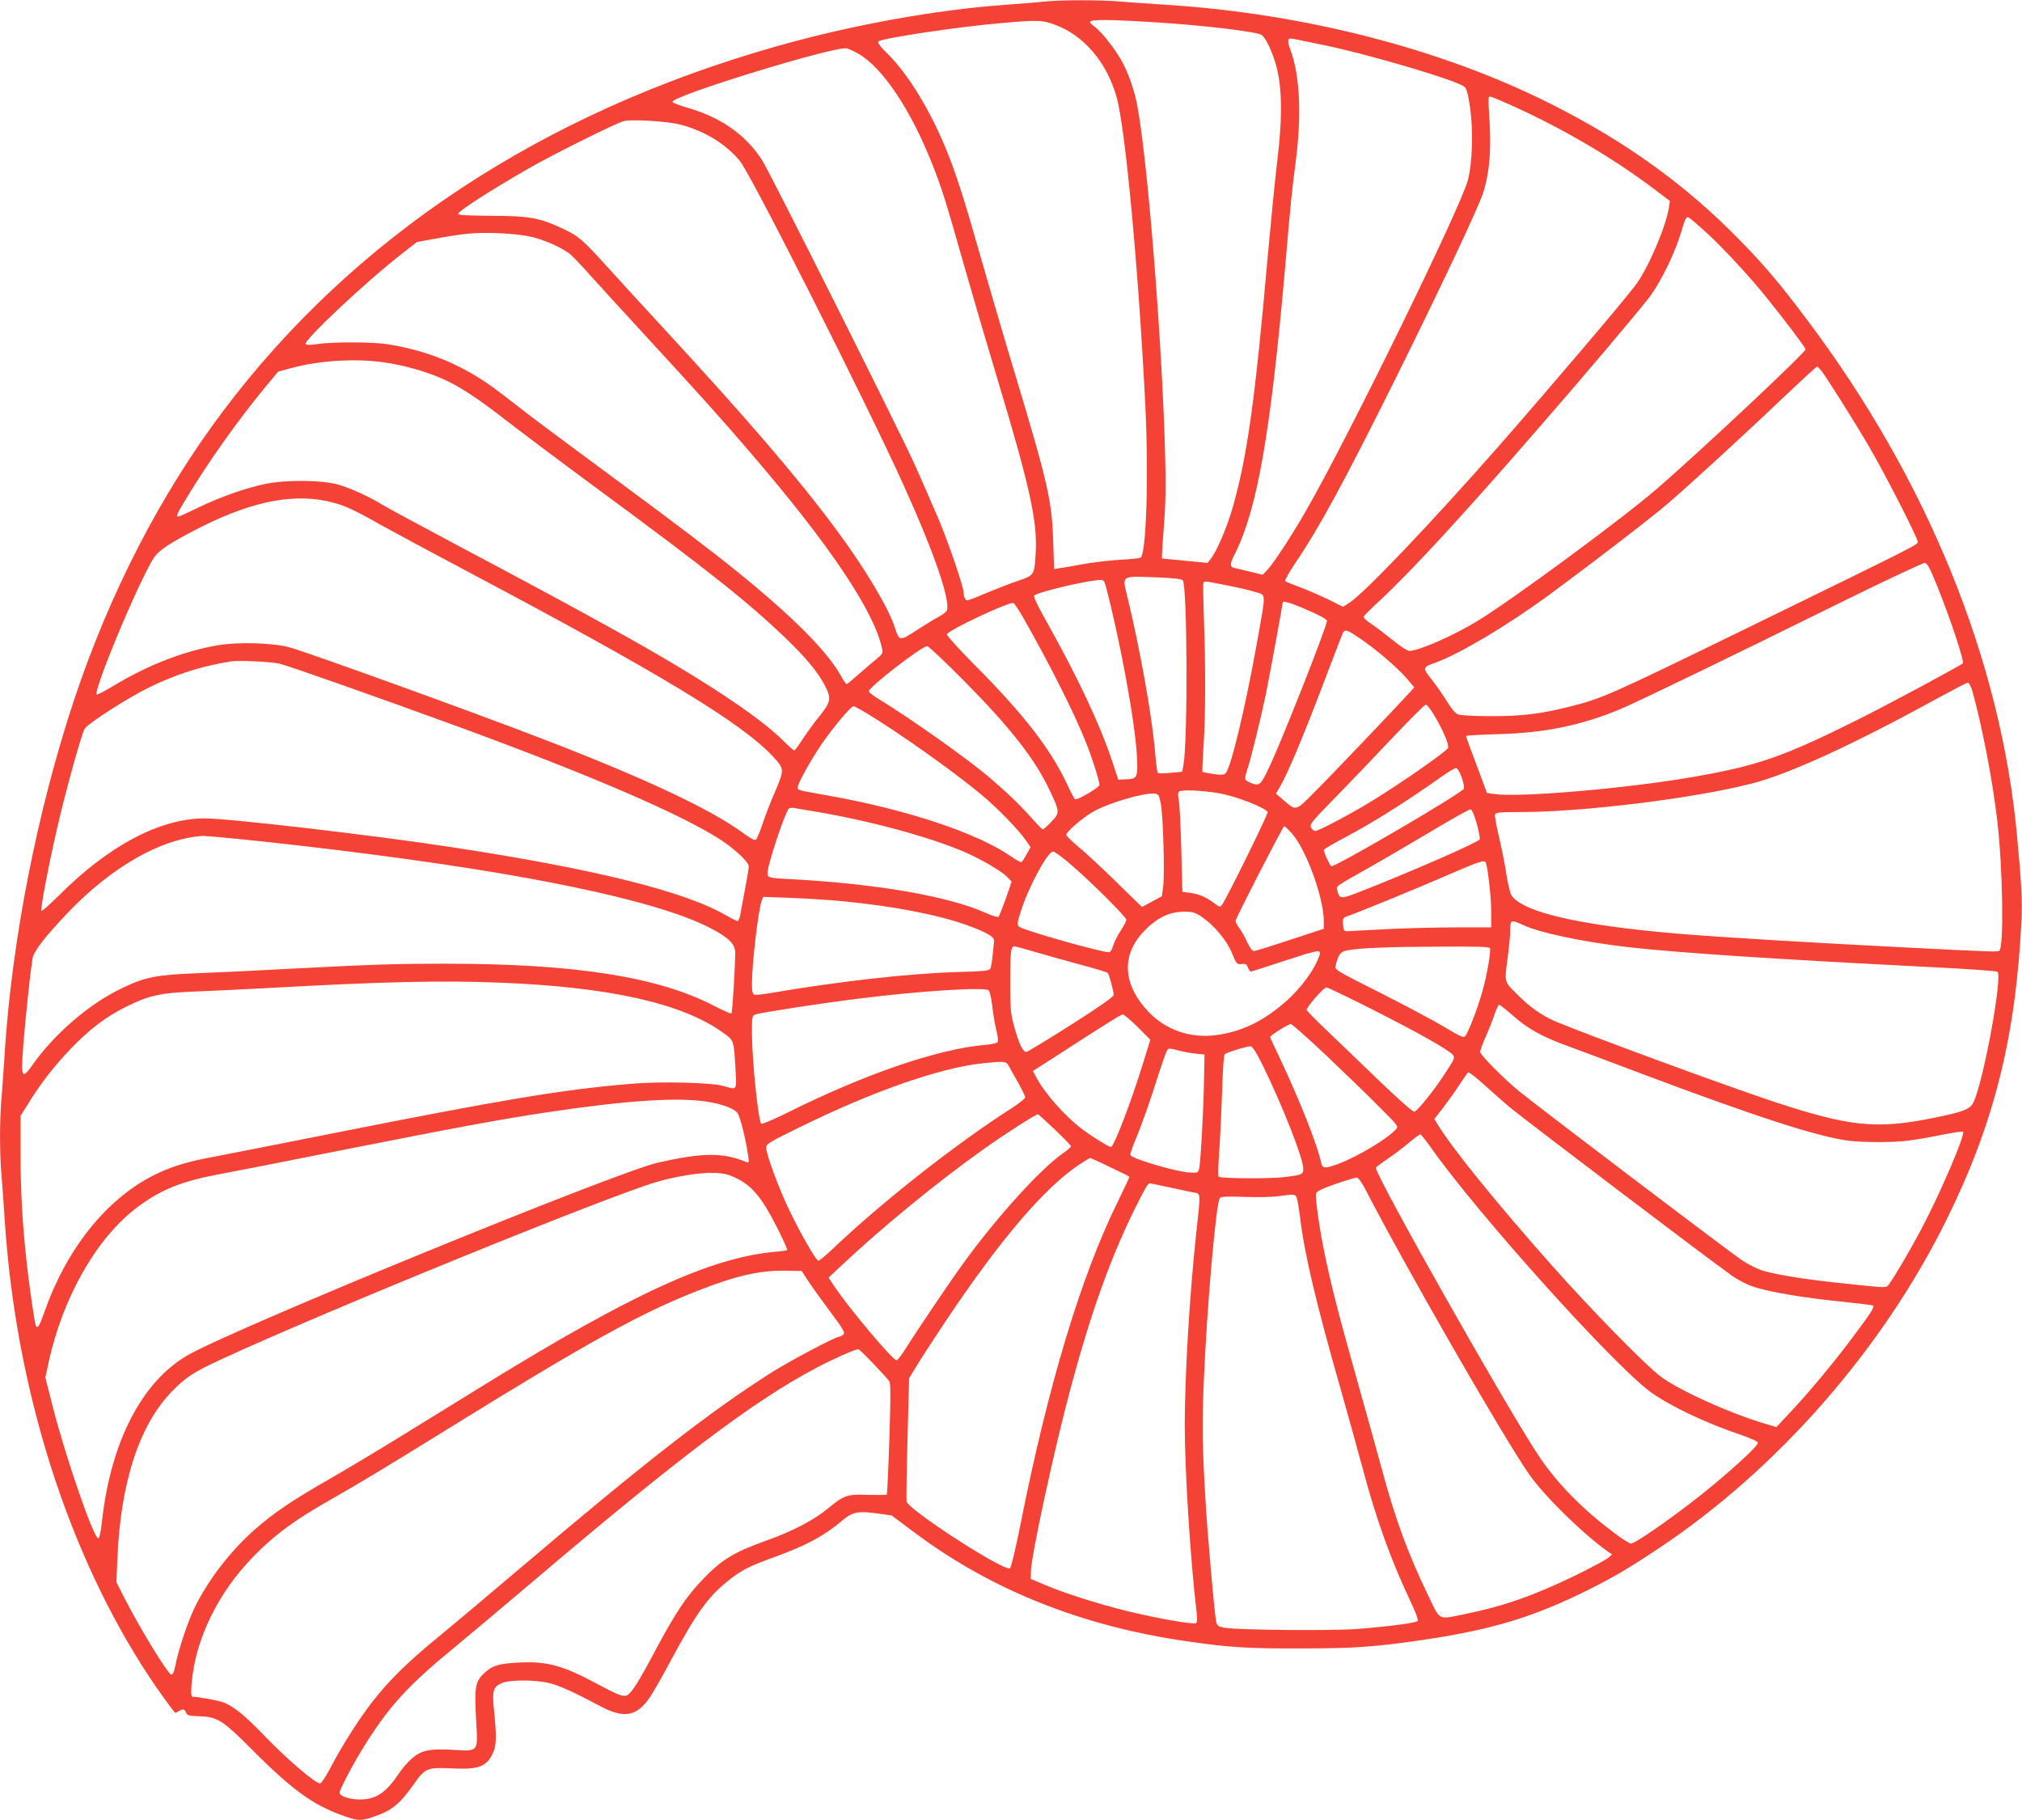
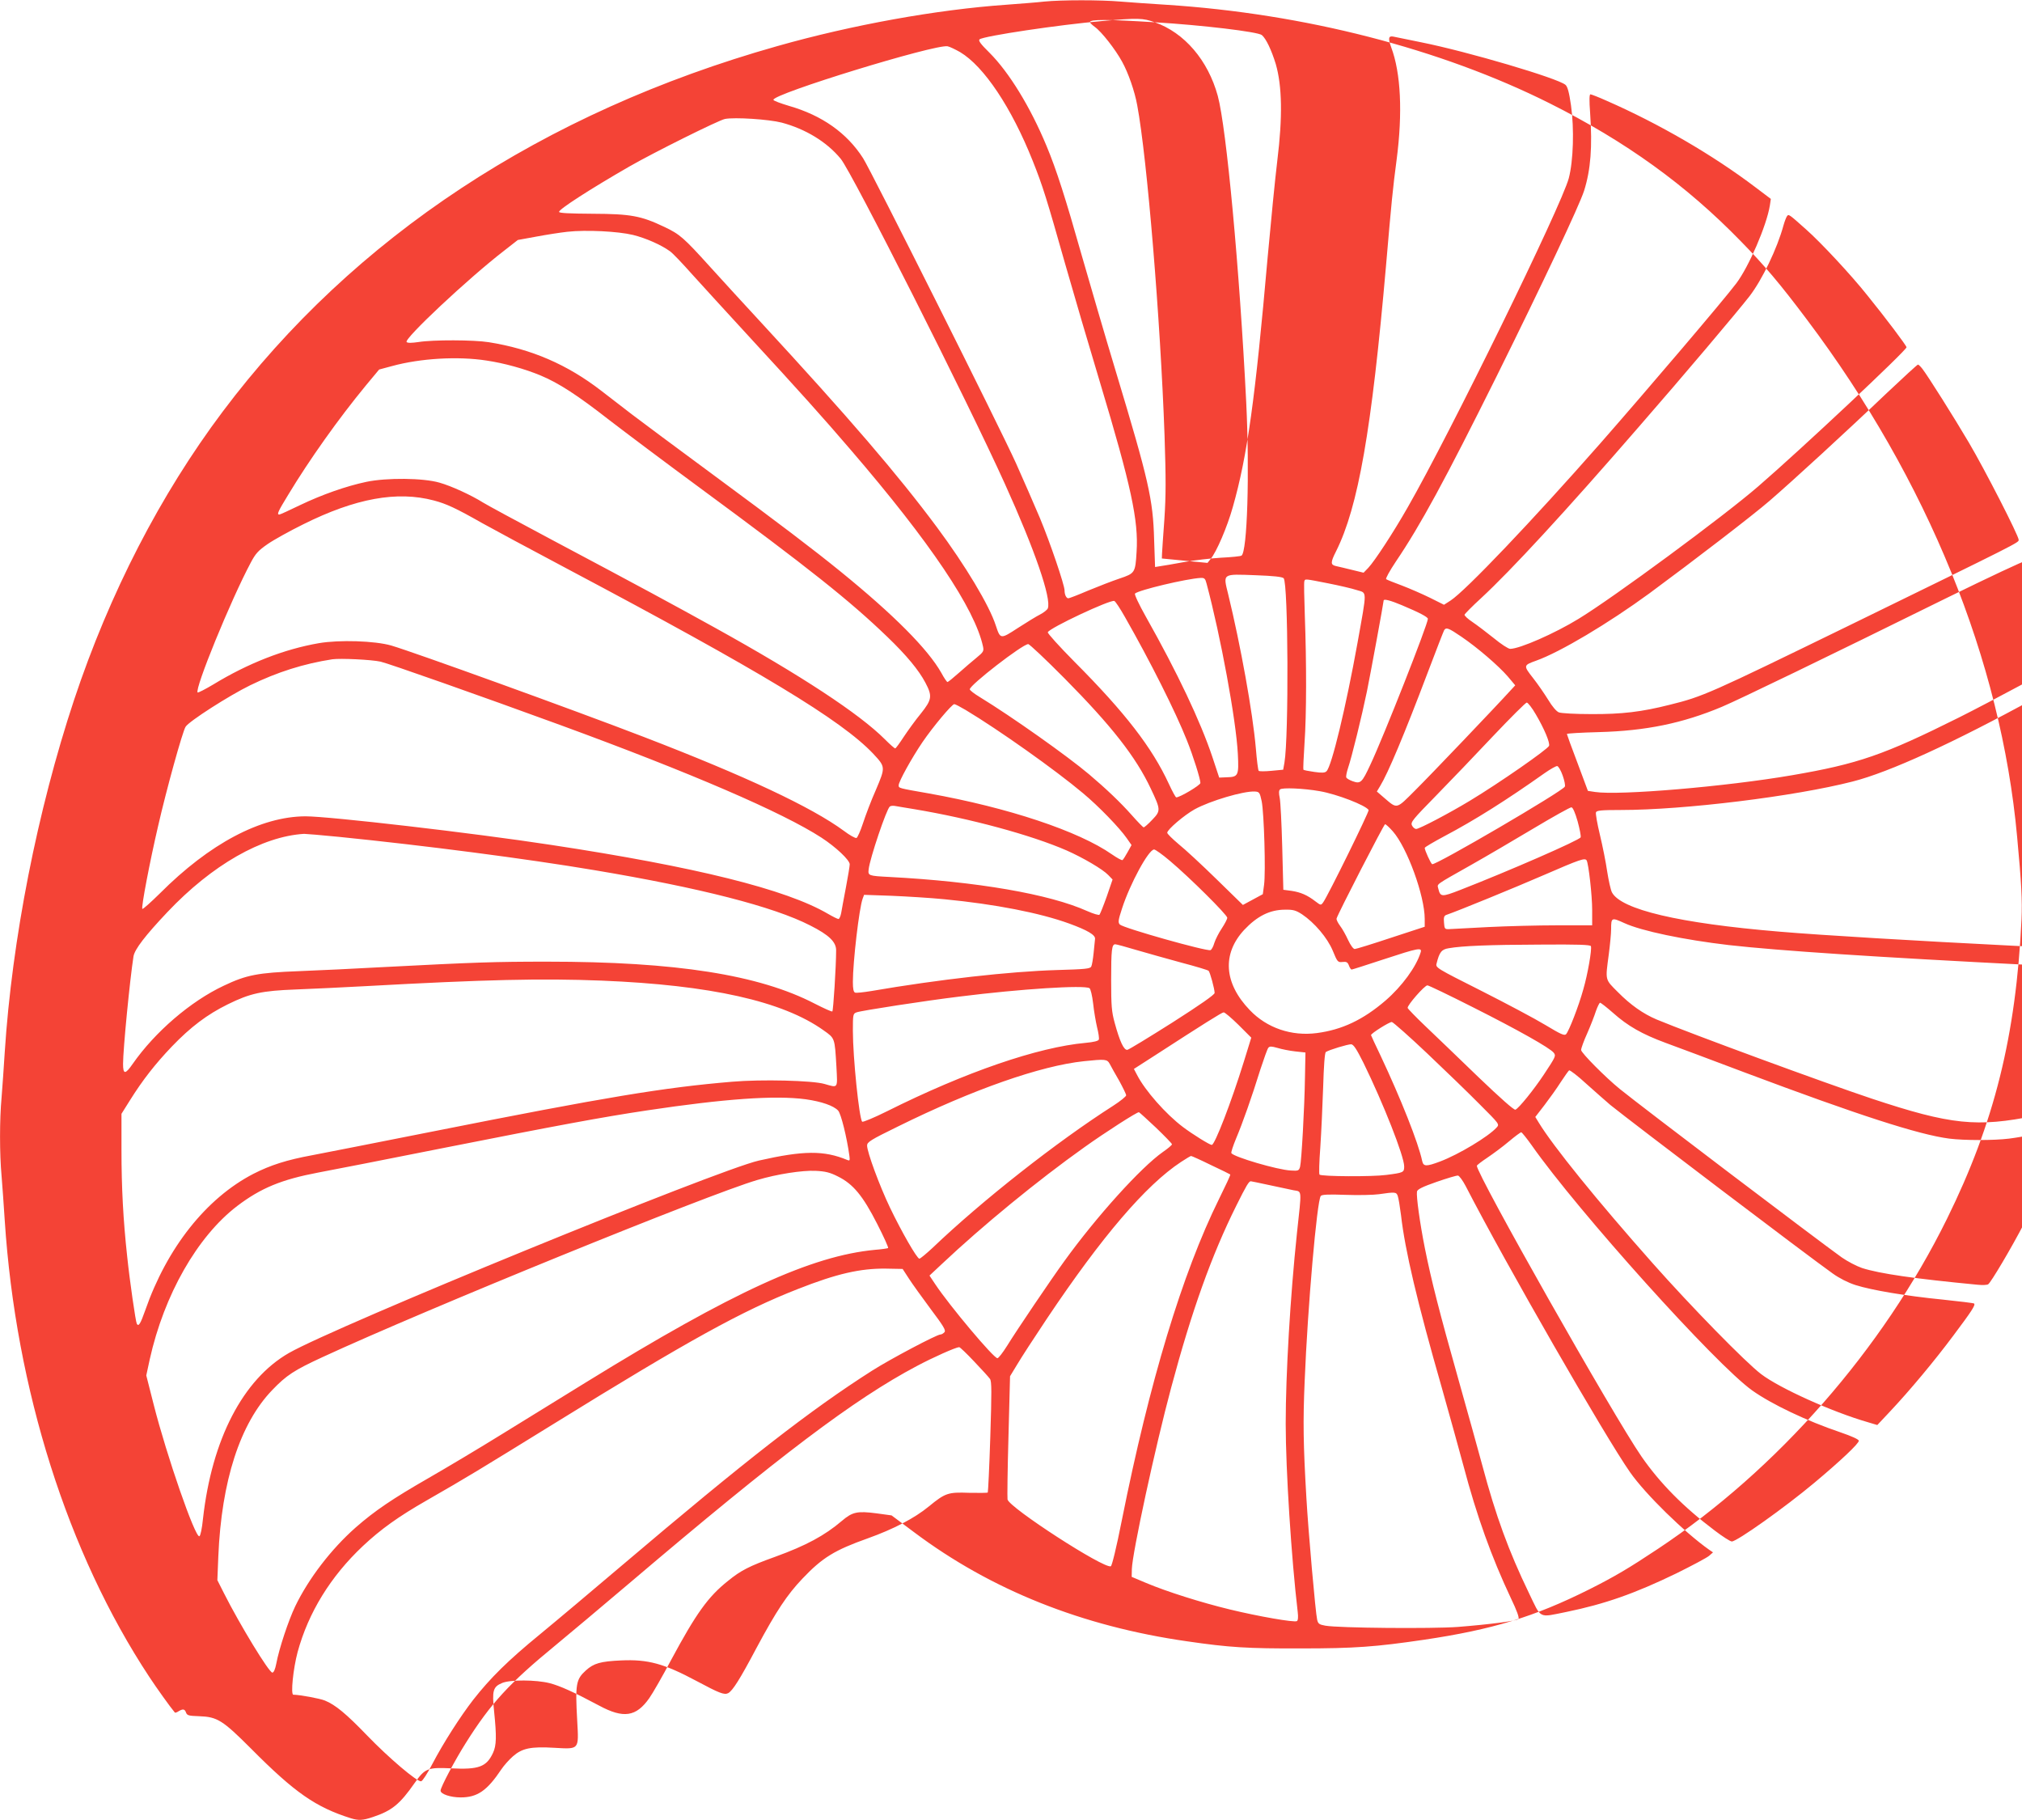
<svg xmlns="http://www.w3.org/2000/svg" version="1.0" width="1280pt" height="1152pt" viewBox="0 0 1280 1152" preserveAspectRatio="xMidYMid meet">
  <g transform="translate(0,1152) scale(0.1,-0.1)" fill="#f44336" stroke="none">
-     <path d="M6610 11510 c-41 -5 -149 -13 -240 -20 -440 -31 -974 -127 -1450 -262 -1483 -419 -2680 -1208 -3510 -2313 -395 -526 -716 -1149 -941 -1825 -233 -702 -393 -1518 -439 -2230 -6 -96 -15 -225 -20 -286 -13 -141 -13 -357 0 -498 5 -61 14 -187 20 -281 70 -1068 398 -2106 915 -2889 46 -70 131 -189 162 -226 2 -2 13 1 23 8 28 17 40 15 48 -9 7 -17 17 -20 82 -22 116 -4 149 -25 330 -206 276 -278 409 -370 631 -440 49 -15 75 -14 140 8 120 40 170 81 263 214 66 94 83 101 231 94 175 -9 225 9 266 98 22 47 23 105 7 261 -14 133 -7 157 50 181 51 22 216 21 302 -1 65 -17 150 -55 313 -142 154 -83 234 -71 317 47 22 31 85 141 139 243 157 292 233 399 359 499 82 67 135 94 299 153 196 71 314 135 422 227 67 57 97 64 220 48 l95 -13 142 -106 c486 -365 1064 -596 1729 -691 267 -39 383 -46 720 -45 341 0 474 10 780 55 432 64 698 145 1046 319 159 80 249 133 434 256 756 502 1423 1263 1830 2089 300 608 437 1159 472 1897 5 117 0 224 -28 523 -102 1114 -567 2257 -1329 3270 -171 228 -270 345 -420 498 -346 356 -729 632 -1210 873 -691 346 -1554 568 -2430 624 -96 6 -225 15 -286 20 -126 11 -374 11 -484 0z m700 -131 c300 -18 652 -60 678 -81 27 -23 61 -95 88 -183 40 -138 44 -334 10 -610 -14 -115 -41 -390 -61 -610 -79 -900 -129 -1262 -221 -1585 -35 -125 -103 -284 -141 -329 l-19 -24 -145 14 -144 14 1 30 c1 17 7 115 15 219 10 152 10 255 1 530 -26 730 -110 1753 -173 2090 -16 88 -56 204 -96 276 -42 77 -130 190 -173 220 -16 12 -30 25 -30 30 0 18 105 18 410 -1z m-639 -13 c188 -66 337 -240 399 -466 55 -203 138 -1098 180 -1939 22 -447 7 -948 -30 -971 -6 -4 -64 -10 -128 -13 -65 -4 -172 -16 -237 -28 -66 -12 -134 -24 -151 -26 l-31 -5 -6 174 c-7 254 -34 373 -241 1059 -69 228 -167 565 -220 749 -99 350 -158 535 -220 683 -102 246 -237 466 -361 590 -57 56 -72 77 -63 85 26 21 507 93 778 116 225 20 256 19 331 -8z m1688 -127 c294 -59 863 -227 912 -269 13 -11 23 -46 35 -130 21 -147 15 -351 -14 -461 -46 -174 -752 -1617 -1019 -2082 -91 -160 -209 -340 -250 -384 l-30 -31 -74 18 c-41 10 -86 21 -101 24 -35 8 -35 23 1 94 140 280 225 766 316 1807 35 408 43 489 67 670 39 298 27 550 -34 712 -21 58 -18 75 15 68 12 -2 91 -19 176 -36z m-2920 -62 c151 -90 325 -351 459 -687 64 -160 89 -241 206 -654 53 -186 153 -526 222 -755 195 -648 243 -869 230 -1067 -8 -133 -10 -136 -108 -169 -45 -15 -135 -50 -198 -76 -63 -27 -120 -49 -126 -49 -13 0 -24 23 -24 50 0 34 -91 302 -156 458 -36 85 -104 241 -151 346 -98 218 -919 1855 -968 1931 -103 161 -261 272 -470 332 -53 16 -97 32 -98 38 -7 37 1025 354 1103 339 14 -3 49 -20 79 -37z m4093 -308 c329 -144 672 -343 941 -547 l98 -74 -6 -41 c-21 -129 -134 -390 -213 -494 -78 -104 -562 -672 -861 -1013 -430 -489 -852 -932 -947 -994 l-42 -27 -88 44 c-49 24 -129 59 -179 78 -49 18 -94 36 -99 40 -5 4 23 54 61 111 157 232 311 516 638 1173 291 587 524 1081 554 1175 42 134 53 278 38 493 -6 79 -5 117 2 117 5 0 52 -18 103 -41z m-5223 -138 c150 -40 285 -121 374 -229 71 -85 806 -1541 1039 -2057 190 -419 296 -727 272 -789 -4 -9 -25 -26 -48 -38 -22 -11 -86 -50 -140 -85 -112 -73 -112 -73 -141 14 -40 126 -193 381 -373 623 -249 335 -556 692 -1117 1300 -99 107 -242 263 -317 346 -170 188 -193 208 -292 255 -147 70 -212 82 -453 83 -149 1 -213 4 -213 12 0 17 195 143 445 287 153 88 565 293 605 301 62 12 277 -2 359 -23z m6485 -676 c93 -82 287 -290 390 -420 112 -138 246 -316 246 -326 0 -20 -667 -646 -938 -880 -218 -189 -918 -705 -1138 -839 -150 -92 -373 -190 -433 -190 -12 0 -58 30 -104 68 -46 37 -107 83 -135 102 -29 19 -51 40 -50 46 2 6 49 54 105 105 191 177 530 544 999 1085 286 328 622 726 700 826 80 104 175 301 215 448 7 25 17 51 22 58 11 15 10 16 121 -83z m-7426 -35 c81 -20 179 -63 235 -104 16 -11 79 -77 140 -146 62 -68 220 -242 352 -385 331 -359 476 -521 651 -725 504 -586 787 -1007 838 -1246 6 -28 2 -35 -41 -70 -26 -21 -77 -65 -112 -96 -36 -32 -68 -58 -72 -58 -4 0 -22 26 -39 58 -85 150 -299 366 -640 643 -170 138 -379 297 -810 615 -223 164 -452 335 -510 379 -58 45 -144 111 -192 148 -216 167 -443 265 -713 308 -94 15 -352 16 -445 1 -42 -6 -68 -7 -75 0 -19 19 389 402 617 578 l87 68 115 21 c64 12 153 26 199 31 119 13 319 3 415 -20z m-928 -795 c110 -16 244 -53 344 -95 113 -47 232 -124 433 -281 104 -80 361 -273 573 -429 694 -511 949 -714 1187 -943 123 -118 201 -213 242 -291 45 -85 42 -107 -29 -196 -34 -41 -82 -108 -108 -147 -26 -40 -50 -73 -54 -73 -5 0 -34 26 -66 58 -161 161 -529 403 -1072 704 -258 143 -472 259 -1035 558 -220 117 -416 223 -436 236 -75 47 -201 105 -276 126 -103 30 -334 32 -463 5 -128 -27 -281 -81 -419 -147 -68 -33 -127 -60 -132 -60 -17 0 -9 18 57 126 134 222 318 481 491 691 l84 101 82 22 c179 49 416 63 597 35z m9090 -52 c35 -45 202 -310 295 -468 101 -171 315 -589 315 -615 0 -18 12 -12 -1075 -543 -882 -430 -923 -449 -1134 -501 -178 -45 -303 -60 -496 -59 -101 0 -191 5 -206 11 -15 6 -42 37 -67 79 -23 37 -66 100 -96 138 -62 79 -62 81 19 110 152 54 457 236 717 426 282 208 656 495 761 586 147 127 482 434 742 682 105 99 193 180 197 180 4 1 16 -11 28 -26z m-9422 -834 c79 -21 138 -48 307 -144 61 -34 304 -165 540 -290 1222 -648 1732 -956 1933 -1168 79 -85 79 -85 18 -229 -30 -67 -66 -163 -82 -212 -16 -49 -35 -91 -41 -93 -7 -3 -43 17 -80 45 -204 150 -621 346 -1268 595 -452 174 -1454 536 -1597 578 -104 30 -329 37 -458 15 -220 -38 -448 -127 -668 -261 -52 -31 -97 -54 -100 -51 -20 21 208 581 336 821 31 59 48 77 107 118 39 27 140 83 225 125 331 165 595 213 828 151z m10159 -538 c87 -218 169 -469 158 -480 -18 -16 -466 -257 -664 -356 -475 -237 -637 -293 -1056 -365 -419 -72 -1093 -129 -1246 -106 l-46 7 -66 177 c-37 97 -67 180 -67 183 0 4 91 9 203 12 298 8 530 56 778 160 111 47 657 311 1429 692 261 128 484 233 495 232 16 -2 32 -33 82 -156z m-4780 46 c29 -29 33 -1004 5 -1167 l-8 -45 -74 -7 c-41 -4 -78 -4 -81 0 -4 4 -12 68 -18 142 -20 229 -96 650 -175 975 -33 134 -40 129 174 121 111 -4 168 -10 177 -19z m-488 -34 c89 -332 187 -864 198 -1078 7 -139 3 -146 -72 -148 l-46 -2 -43 130 c-76 227 -222 535 -421 888 -45 80 -74 142 -69 147 23 22 325 94 416 99 23 1 29 -4 37 -36z m768 2 c71 -14 153 -33 183 -43 66 -21 66 10 4 -337 -72 -399 -163 -780 -196 -810 -10 -10 -29 -11 -77 -4 -36 5 -66 11 -69 14 -2 2 1 77 7 167 13 186 13 508 2 808 -4 113 -6 211 -3 218 5 16 1 16 149 -13z m-1285 -213 c162 -284 320 -599 392 -780 40 -99 86 -246 86 -271 0 -14 -131 -92 -153 -91 -4 0 -25 38 -47 86 -106 229 -276 450 -598 773 -95 96 -171 180 -168 186 10 27 396 208 421 198 7 -2 37 -48 67 -101z m1754 74 c112 -47 164 -75 164 -86 0 -34 -280 -745 -364 -923 -53 -114 -62 -123 -112 -105 -20 7 -39 18 -41 25 -2 6 3 33 12 60 23 67 88 332 119 483 22 107 106 565 106 576 0 12 45 0 116 -30z m376 -199 c103 -70 235 -184 294 -252 l47 -56 -25 -27 c-95 -105 -517 -547 -607 -636 -124 -124 -113 -121 -200 -47 l-44 38 21 35 c49 80 152 324 301 718 53 140 100 261 104 268 13 20 28 14 109 -41z m-2512 -264 c296 -299 451 -496 546 -698 63 -133 64 -140 9 -197 -25 -27 -50 -48 -54 -48 -4 0 -38 35 -76 78 -69 78 -161 166 -270 258 -136 115 -489 365 -692 489 -35 21 -63 43 -63 49 0 27 333 285 370 286 8 0 112 -98 230 -217z m-4330 106 c50 -11 637 -218 1140 -402 827 -303 1404 -552 1651 -712 92 -60 179 -142 179 -169 0 -12 -11 -77 -24 -146 -13 -69 -27 -142 -30 -162 -4 -21 -12 -38 -17 -38 -6 0 -36 15 -67 33 -265 155 -836 297 -1752 436 -496 76 -1405 181 -1555 181 -283 -1 -607 -172 -923 -489 -57 -56 -106 -100 -110 -97 -8 9 47 298 100 525 52 228 155 600 174 628 22 35 275 197 408 262 172 84 340 137 521 165 50 7 247 -2 305 -15z m10715 -171 c61 -215 130 -572 159 -828 35 -305 42 -799 12 -818 -13 -8 -59 -6 -556 19 -596 30 -1206 66 -1475 89 -636 53 -1003 140 -1060 249 -8 16 -21 75 -30 132 -8 57 -29 161 -46 232 -17 70 -28 134 -25 142 4 12 33 15 158 15 400 0 1099 86 1466 180 233 59 641 246 1157 529 110 60 205 110 212 110 7 1 19 -23 28 -51z m-3401 -164 c54 -92 90 -179 83 -198 -9 -22 -313 -234 -502 -348 -129 -78 -319 -178 -339 -178 -9 0 -21 10 -27 23 -9 20 5 37 152 187 89 91 252 261 362 378 110 116 206 212 213 212 7 0 34 -34 58 -76z m-3610 29 c210 -126 567 -379 742 -526 101 -84 233 -221 278 -286 l30 -43 -25 -45 c-13 -24 -28 -47 -32 -50 -5 -3 -35 14 -67 36 -210 147 -656 296 -1160 386 -195 34 -190 33 -190 52 0 23 83 173 151 273 67 98 186 240 201 240 6 0 38 -17 72 -37z m3779 -414 c11 -31 18 -63 14 -71 -10 -27 -822 -502 -840 -491 -9 5 -47 88 -47 103 0 5 57 38 126 75 191 101 391 227 634 399 36 25 71 45 79 44 8 -2 23 -28 34 -59z m-1537 -100 c109 -19 290 -89 309 -119 5 -9 -257 -542 -288 -585 -14 -19 -15 -19 -48 6 -53 41 -94 58 -151 67 l-53 7 -7 270 c-4 149 -11 289 -16 312 -6 29 -6 46 2 53 12 13 151 7 252 -11z m-368 -64 c15 -75 26 -449 15 -529 l-8 -59 -63 -34 -63 -34 -167 163 c-92 90 -200 190 -240 222 -39 33 -72 65 -72 72 0 20 107 111 173 148 98 54 311 117 382 113 28 -2 31 -6 43 -62z m-2198 -50 c353 -59 738 -163 963 -261 104 -46 229 -119 264 -156 l27 -28 -37 -108 c-21 -59 -42 -111 -46 -115 -4 -4 -39 6 -77 23 -240 108 -699 187 -1251 216 -135 7 -138 8 -133 49 7 67 114 384 134 397 6 5 22 6 36 3 14 -2 68 -12 120 -20z m4198 -77 c13 -48 22 -93 19 -101 -7 -18 -454 -213 -762 -333 -118 -46 -126 -45 -139 8 -7 32 -26 18 209 151 94 53 271 157 395 231 124 74 231 134 239 133 9 -1 24 -36 39 -89z m-1170 -63 c91 -103 202 -408 202 -555 l0 -49 -214 -70 c-117 -39 -221 -71 -229 -71 -9 0 -26 23 -42 57 -14 31 -37 72 -51 90 -14 19 -24 39 -22 46 8 30 300 597 307 597 5 0 27 -20 49 -45z m-6672 -35 c545 -55 1185 -138 1619 -211 669 -112 1133 -231 1365 -350 119 -60 164 -104 164 -157 0 -101 -18 -383 -24 -387 -4 -3 -54 20 -111 49 -353 183 -878 266 -1695 266 -333 0 -451 -4 -1049 -35 -159 -9 -393 -20 -520 -25 -263 -10 -334 -24 -477 -92 -211 -99 -436 -293 -577 -495 -47 -68 -61 -68 -61 0 0 93 43 532 66 680 7 45 75 133 215 281 282 298 599 479 865 495 11 0 110 -8 220 -19z m5261 -152 c127 -107 363 -342 363 -360 0 -9 -16 -39 -35 -68 -19 -28 -40 -70 -47 -92 -6 -22 -17 -42 -24 -45 -24 -9 -550 139 -574 162 -12 13 -11 26 14 102 50 155 168 373 203 373 8 0 53 -32 100 -72z m2638 3 c12 -20 35 -221 35 -313 l0 -98 -221 0 c-121 0 -318 -5 -437 -11 -119 -6 -230 -12 -247 -13 -28 -1 -30 1 -33 42 -3 33 1 43 15 48 73 25 430 171 619 253 228 99 258 109 269 92z m-4065 -246 c320 -31 603 -86 790 -154 115 -42 166 -72 163 -97 -1 -10 -5 -50 -9 -89 -4 -38 -10 -77 -15 -86 -7 -14 -39 -17 -216 -22 -300 -9 -747 -59 -1177 -133 -49 -8 -95 -13 -102 -10 -10 4 -14 24 -14 68 0 126 40 469 62 527 l9 24 172 -6 c95 -4 246 -13 337 -22z m2263 -95 c79 -53 161 -149 195 -231 29 -71 32 -74 61 -71 25 3 33 -1 41 -22 5 -14 13 -26 17 -26 4 0 95 29 204 65 219 72 244 77 233 43 -28 -91 -118 -214 -222 -304 -142 -122 -275 -185 -435 -206 -160 -21 -316 32 -424 145 -164 170 -177 356 -36 508 82 87 162 128 259 128 51 1 68 -4 107 -29z m2041 -56 c109 -50 378 -106 661 -139 320 -36 926 -76 1910 -126 231 -11 424 -25 430 -30 33 -32 -90 -700 -153 -828 -20 -42 -66 -59 -247 -96 -369 -75 -535 -58 -1035 108 -300 100 -1143 410 -1362 501 -85 36 -165 92 -245 173 -83 83 -80 72 -58 238 8 61 15 133 15 161 0 74 3 75 84 38z m-3090 -170 c67 -20 195 -55 285 -80 91 -24 168 -47 173 -52 9 -9 38 -115 38 -140 0 -11 -90 -74 -267 -187 -147 -93 -275 -171 -285 -173 -22 -4 -48 51 -81 172 -19 70 -22 106 -22 271 0 190 4 225 26 225 7 0 67 -16 133 -36z m2878 24 c7 -20 -20 -177 -48 -273 -29 -106 -91 -264 -109 -284 -11 -11 -33 -1 -131 58 -66 40 -249 137 -407 217 -282 142 -289 146 -282 172 18 73 32 90 77 97 85 15 258 22 575 23 246 2 322 -1 325 -10z m-6262 -218 c689 -28 1146 -130 1405 -315 72 -51 70 -46 81 -232 7 -139 12 -132 -76 -107 -76 22 -400 30 -584 14 -431 -36 -799 -97 -1896 -315 -344 -68 -687 -136 -762 -150 -163 -30 -265 -63 -373 -118 -298 -154 -547 -468 -685 -865 -30 -85 -42 -104 -53 -84 -7 11 -45 272 -61 427 -25 230 -36 433 -36 674 l0 228 54 86 c80 128 160 230 265 340 119 124 224 203 354 267 142 70 216 86 432 94 99 4 297 13 440 21 760 42 1114 50 1495 35z m5518 -170 c278 -140 487 -257 509 -287 15 -19 11 -26 -63 -138 -63 -95 -159 -214 -180 -222 -9 -3 -93 71 -237 209 -122 118 -271 261 -332 319 -60 57 -111 110 -113 116 -4 16 107 143 125 143 8 0 139 -63 291 -140z m-2430 122 c7 -5 17 -46 23 -97 5 -48 17 -117 25 -151 9 -35 14 -70 11 -77 -3 -9 -31 -16 -84 -21 -300 -27 -759 -184 -1257 -433 -82 -41 -153 -70 -157 -66 -19 19 -59 407 -59 576 0 102 1 108 23 116 28 11 438 74 652 100 390 49 789 74 823 53z m3314 -156 c93 -83 184 -135 333 -190 66 -24 293 -109 505 -189 714 -268 1097 -392 1290 -417 95 -12 283 -12 380 0 41 5 135 21 208 36 73 15 136 24 139 20 15 -15 -136 -370 -252 -592 -82 -158 -211 -375 -228 -386 -7 -5 -37 -6 -67 -3 -399 38 -620 70 -732 106 -35 12 -92 42 -128 67 -147 105 -1267 954 -1405 1066 -90 73 -245 229 -245 247 0 10 17 58 39 106 21 48 46 112 55 141 10 28 22 52 26 52 5 0 42 -29 82 -64z m-2371 -76 l81 -81 -47 -152 c-79 -255 -184 -527 -203 -527 -13 0 -121 67 -182 113 -109 82 -241 232 -291 330 l-20 38 123 79 c320 207 434 279 445 279 7 1 49 -35 94 -79z m1196 -182 c114 -108 264 -253 332 -322 125 -125 125 -125 106 -146 -53 -58 -239 -170 -358 -215 -88 -33 -105 -32 -113 3 -24 115 -135 394 -263 666 -34 70 -61 130 -61 131 0 11 118 85 132 83 9 -2 111 -92 225 -200z m-405 -58 c126 -257 258 -592 258 -656 0 -38 -4 -40 -114 -54 -89 -12 -409 -10 -422 2 -4 4 -2 81 5 172 6 90 14 262 18 380 4 136 10 219 17 224 21 14 141 50 161 49 15 -2 34 -31 77 -117z m-432 72 l65 -7 -3 -155 c-3 -197 -22 -533 -31 -568 -7 -25 -11 -27 -58 -24 -85 4 -362 86 -377 110 -3 5 11 47 30 93 41 97 99 261 154 438 22 67 44 129 50 136 9 10 19 10 58 -1 26 -8 76 -18 112 -22z m-1174 -79 c8 -16 35 -64 60 -107 24 -44 44 -85 44 -92 0 -7 -37 -37 -82 -66 -357 -228 -830 -600 -1144 -900 -40 -37 -77 -68 -83 -68 -15 0 -112 169 -186 323 -67 140 -145 352 -145 393 0 22 20 35 198 122 472 233 900 383 1175 412 136 14 146 13 163 -17z m3169 -260 c135 -109 1250 -955 1408 -1067 42 -30 97 -58 144 -73 104 -33 320 -69 552 -92 106 -11 196 -22 199 -25 9 -10 -14 -46 -131 -202 -120 -161 -276 -348 -403 -483 l-79 -84 -60 18 c-226 65 -558 215 -675 304 -98 74 -444 428 -686 701 -354 399 -632 743 -722 891 l-22 36 58 75 c32 42 78 106 102 144 25 38 49 72 54 76 5 3 55 -35 110 -86 56 -50 124 -110 151 -133z m-5094 36 c100 -14 178 -41 206 -72 18 -20 55 -169 71 -286 4 -30 2 -33 -14 -26 -147 61 -276 60 -559 -4 -267 -61 -2678 -1048 -2975 -1218 -291 -167 -488 -547 -544 -1049 -6 -61 -16 -109 -23 -111 -27 -9 -206 507 -289 833 l-47 185 22 102 c91 409 301 777 553 970 150 114 281 168 513 212 77 14 433 84 790 155 723 143 1007 196 1295 239 487 73 806 96 1001 70z m2218 -180 c55 -53 101 -100 101 -105 0 -5 -26 -27 -58 -49 -138 -97 -417 -405 -623 -690 -85 -117 -302 -438 -363 -537 -27 -43 -54 -78 -61 -78 -24 0 -303 332 -394 469 l-36 54 78 73 c259 244 608 530 902 739 130 93 337 226 346 222 3 -1 52 -45 108 -98z m2378 -111 c294 -419 1168 -1390 1396 -1552 124 -88 345 -193 561 -266 67 -23 112 -43 114 -52 3 -16 -117 -129 -282 -267 -184 -154 -489 -371 -522 -371 -10 0 -58 31 -108 69 -198 149 -347 300 -464 469 -177 256 -1042 1784 -1042 1840 0 4 30 27 66 51 37 25 98 70 137 103 38 32 73 58 78 58 4 0 34 -37 66 -82z m-2031 -125 c66 -31 121 -58 123 -60 3 -2 -30 -72 -72 -157 -232 -470 -439 -1154 -614 -2030 -35 -177 -63 -290 -70 -293 -44 -17 -643 371 -654 423 -2 11 0 190 6 399 l10 381 45 74 c24 41 109 172 188 290 348 520 627 846 849 992 32 21 60 38 64 38 4 0 60 -25 125 -57z m-2360 -73 c95 -47 157 -121 248 -300 42 -82 73 -151 69 -153 -5 -2 -42 -8 -83 -11 -402 -38 -901 -266 -1830 -839 -151 -93 -391 -241 -532 -328 -142 -88 -350 -212 -463 -277 -230 -132 -342 -208 -463 -314 -154 -136 -297 -322 -382 -498 -43 -90 -102 -267 -120 -363 -7 -36 -16 -57 -25 -57 -21 0 -205 302 -305 500 l-43 85 6 150 c20 479 138 842 341 1053 90 94 139 126 319 209 651 301 2441 1030 2752 1121 124 37 284 62 369 58 62 -3 91 -10 142 -36z m3973 -60 c256 -497 884 -1588 1041 -1812 98 -140 343 -379 500 -490 l25 -17 -25 -22 c-14 -12 -106 -61 -205 -110 -266 -129 -455 -195 -698 -245 -179 -36 -157 -47 -237 119 -129 267 -210 489 -295 807 -26 96 -94 341 -151 543 -122 432 -172 629 -213 833 -32 160 -55 329 -50 359 3 14 35 30 124 61 66 23 127 41 135 40 8 0 30 -30 49 -66z m-1244 6 c61 -13 130 -28 155 -33 54 -10 52 13 21 -273 -42 -399 -71 -887 -71 -1205 0 -292 36 -854 76 -1191 4 -32 2 -54 -5 -58 -16 -10 -245 30 -426 74 -181 44 -397 112 -530 168 l-90 38 1 49 c3 103 148 773 249 1149 130 486 256 838 412 1151 64 129 80 155 92 155 3 0 56 -11 116 -24z m814 -68 c5 -13 14 -68 21 -123 25 -221 102 -548 259 -1095 49 -173 110 -394 136 -490 85 -321 178 -579 300 -838 39 -81 55 -126 48 -133 -12 -12 -182 -34 -384 -50 -164 -12 -755 -7 -838 8 -39 7 -46 12 -52 38 -10 41 -56 559 -68 770 -20 339 -22 485 -11 740 19 471 78 1143 102 1172 7 9 49 11 156 7 81 -3 176 -1 212 4 103 15 110 14 119 -10z m-3095 -523 c21 -33 84 -120 138 -193 82 -109 98 -136 88 -147 -7 -8 -18 -15 -26 -15 -23 0 -316 -155 -431 -228 -390 -248 -801 -568 -1583 -1232 -179 -152 -413 -349 -520 -437 -204 -167 -315 -277 -424 -416 -81 -105 -188 -271 -259 -407 -30 -58 -61 -106 -70 -108 -25 -5 -204 147 -343 291 -132 137 -200 193 -266 220 -31 13 -161 37 -200 37 -18 0 -1 165 27 270 68 250 209 479 413 671 113 106 224 186 406 290 253 145 325 189 811 489 842 521 1186 711 1537 848 246 97 395 131 558 129 l105 -2 39 -60z m414 -526 c48 -50 93 -100 100 -110 11 -16 11 -81 2 -366 -6 -191 -14 -350 -16 -353 -3 -3 -56 -3 -118 -2 -134 5 -151 -1 -256 -87 -90 -74 -223 -143 -385 -201 -211 -75 -288 -122 -415 -256 -96 -101 -164 -203 -289 -436 -108 -204 -152 -272 -180 -288 -25 -13 -57 0 -201 77 -206 110 -307 138 -478 130 -130 -6 -172 -18 -222 -63 -63 -57 -68 -87 -55 -319 10 -185 15 -180 -145 -171 -149 9 -204 -3 -262 -54 -24 -21 -57 -58 -73 -82 -91 -136 -152 -178 -258 -178 -64 0 -127 21 -127 43 0 21 91 193 160 302 157 250 276 379 570 620 80 66 291 243 470 395 946 804 1419 1161 1814 1370 105 56 247 119 269 120 5 0 48 -41 95 -91z" />
+     <path d="M6610 11510 c-41 -5 -149 -13 -240 -20 -440 -31 -974 -127 -1450 -262 -1483 -419 -2680 -1208 -3510 -2313 -395 -526 -716 -1149 -941 -1825 -233 -702 -393 -1518 -439 -2230 -6 -96 -15 -225 -20 -286 -13 -141 -13 -357 0 -498 5 -61 14 -187 20 -281 70 -1068 398 -2106 915 -2889 46 -70 131 -189 162 -226 2 -2 13 1 23 8 28 17 40 15 48 -9 7 -17 17 -20 82 -22 116 -4 149 -25 330 -206 276 -278 409 -370 631 -440 49 -15 75 -14 140 8 120 40 170 81 263 214 66 94 83 101 231 94 175 -9 225 9 266 98 22 47 23 105 7 261 -14 133 -7 157 50 181 51 22 216 21 302 -1 65 -17 150 -55 313 -142 154 -83 234 -71 317 47 22 31 85 141 139 243 157 292 233 399 359 499 82 67 135 94 299 153 196 71 314 135 422 227 67 57 97 64 220 48 l95 -13 142 -106 c486 -365 1064 -596 1729 -691 267 -39 383 -46 720 -45 341 0 474 10 780 55 432 64 698 145 1046 319 159 80 249 133 434 256 756 502 1423 1263 1830 2089 300 608 437 1159 472 1897 5 117 0 224 -28 523 -102 1114 -567 2257 -1329 3270 -171 228 -270 345 -420 498 -346 356 -729 632 -1210 873 -691 346 -1554 568 -2430 624 -96 6 -225 15 -286 20 -126 11 -374 11 -484 0z m700 -131 c300 -18 652 -60 678 -81 27 -23 61 -95 88 -183 40 -138 44 -334 10 -610 -14 -115 -41 -390 -61 -610 -79 -900 -129 -1262 -221 -1585 -35 -125 -103 -284 -141 -329 l-19 -24 -145 14 -144 14 1 30 c1 17 7 115 15 219 10 152 10 255 1 530 -26 730 -110 1753 -173 2090 -16 88 -56 204 -96 276 -42 77 -130 190 -173 220 -16 12 -30 25 -30 30 0 18 105 18 410 -1z c188 -66 337 -240 399 -466 55 -203 138 -1098 180 -1939 22 -447 7 -948 -30 -971 -6 -4 -64 -10 -128 -13 -65 -4 -172 -16 -237 -28 -66 -12 -134 -24 -151 -26 l-31 -5 -6 174 c-7 254 -34 373 -241 1059 -69 228 -167 565 -220 749 -99 350 -158 535 -220 683 -102 246 -237 466 -361 590 -57 56 -72 77 -63 85 26 21 507 93 778 116 225 20 256 19 331 -8z m1688 -127 c294 -59 863 -227 912 -269 13 -11 23 -46 35 -130 21 -147 15 -351 -14 -461 -46 -174 -752 -1617 -1019 -2082 -91 -160 -209 -340 -250 -384 l-30 -31 -74 18 c-41 10 -86 21 -101 24 -35 8 -35 23 1 94 140 280 225 766 316 1807 35 408 43 489 67 670 39 298 27 550 -34 712 -21 58 -18 75 15 68 12 -2 91 -19 176 -36z m-2920 -62 c151 -90 325 -351 459 -687 64 -160 89 -241 206 -654 53 -186 153 -526 222 -755 195 -648 243 -869 230 -1067 -8 -133 -10 -136 -108 -169 -45 -15 -135 -50 -198 -76 -63 -27 -120 -49 -126 -49 -13 0 -24 23 -24 50 0 34 -91 302 -156 458 -36 85 -104 241 -151 346 -98 218 -919 1855 -968 1931 -103 161 -261 272 -470 332 -53 16 -97 32 -98 38 -7 37 1025 354 1103 339 14 -3 49 -20 79 -37z m4093 -308 c329 -144 672 -343 941 -547 l98 -74 -6 -41 c-21 -129 -134 -390 -213 -494 -78 -104 -562 -672 -861 -1013 -430 -489 -852 -932 -947 -994 l-42 -27 -88 44 c-49 24 -129 59 -179 78 -49 18 -94 36 -99 40 -5 4 23 54 61 111 157 232 311 516 638 1173 291 587 524 1081 554 1175 42 134 53 278 38 493 -6 79 -5 117 2 117 5 0 52 -18 103 -41z m-5223 -138 c150 -40 285 -121 374 -229 71 -85 806 -1541 1039 -2057 190 -419 296 -727 272 -789 -4 -9 -25 -26 -48 -38 -22 -11 -86 -50 -140 -85 -112 -73 -112 -73 -141 14 -40 126 -193 381 -373 623 -249 335 -556 692 -1117 1300 -99 107 -242 263 -317 346 -170 188 -193 208 -292 255 -147 70 -212 82 -453 83 -149 1 -213 4 -213 12 0 17 195 143 445 287 153 88 565 293 605 301 62 12 277 -2 359 -23z m6485 -676 c93 -82 287 -290 390 -420 112 -138 246 -316 246 -326 0 -20 -667 -646 -938 -880 -218 -189 -918 -705 -1138 -839 -150 -92 -373 -190 -433 -190 -12 0 -58 30 -104 68 -46 37 -107 83 -135 102 -29 19 -51 40 -50 46 2 6 49 54 105 105 191 177 530 544 999 1085 286 328 622 726 700 826 80 104 175 301 215 448 7 25 17 51 22 58 11 15 10 16 121 -83z m-7426 -35 c81 -20 179 -63 235 -104 16 -11 79 -77 140 -146 62 -68 220 -242 352 -385 331 -359 476 -521 651 -725 504 -586 787 -1007 838 -1246 6 -28 2 -35 -41 -70 -26 -21 -77 -65 -112 -96 -36 -32 -68 -58 -72 -58 -4 0 -22 26 -39 58 -85 150 -299 366 -640 643 -170 138 -379 297 -810 615 -223 164 -452 335 -510 379 -58 45 -144 111 -192 148 -216 167 -443 265 -713 308 -94 15 -352 16 -445 1 -42 -6 -68 -7 -75 0 -19 19 389 402 617 578 l87 68 115 21 c64 12 153 26 199 31 119 13 319 3 415 -20z m-928 -795 c110 -16 244 -53 344 -95 113 -47 232 -124 433 -281 104 -80 361 -273 573 -429 694 -511 949 -714 1187 -943 123 -118 201 -213 242 -291 45 -85 42 -107 -29 -196 -34 -41 -82 -108 -108 -147 -26 -40 -50 -73 -54 -73 -5 0 -34 26 -66 58 -161 161 -529 403 -1072 704 -258 143 -472 259 -1035 558 -220 117 -416 223 -436 236 -75 47 -201 105 -276 126 -103 30 -334 32 -463 5 -128 -27 -281 -81 -419 -147 -68 -33 -127 -60 -132 -60 -17 0 -9 18 57 126 134 222 318 481 491 691 l84 101 82 22 c179 49 416 63 597 35z m9090 -52 c35 -45 202 -310 295 -468 101 -171 315 -589 315 -615 0 -18 12 -12 -1075 -543 -882 -430 -923 -449 -1134 -501 -178 -45 -303 -60 -496 -59 -101 0 -191 5 -206 11 -15 6 -42 37 -67 79 -23 37 -66 100 -96 138 -62 79 -62 81 19 110 152 54 457 236 717 426 282 208 656 495 761 586 147 127 482 434 742 682 105 99 193 180 197 180 4 1 16 -11 28 -26z m-9422 -834 c79 -21 138 -48 307 -144 61 -34 304 -165 540 -290 1222 -648 1732 -956 1933 -1168 79 -85 79 -85 18 -229 -30 -67 -66 -163 -82 -212 -16 -49 -35 -91 -41 -93 -7 -3 -43 17 -80 45 -204 150 -621 346 -1268 595 -452 174 -1454 536 -1597 578 -104 30 -329 37 -458 15 -220 -38 -448 -127 -668 -261 -52 -31 -97 -54 -100 -51 -20 21 208 581 336 821 31 59 48 77 107 118 39 27 140 83 225 125 331 165 595 213 828 151z m10159 -538 c87 -218 169 -469 158 -480 -18 -16 -466 -257 -664 -356 -475 -237 -637 -293 -1056 -365 -419 -72 -1093 -129 -1246 -106 l-46 7 -66 177 c-37 97 -67 180 -67 183 0 4 91 9 203 12 298 8 530 56 778 160 111 47 657 311 1429 692 261 128 484 233 495 232 16 -2 32 -33 82 -156z m-4780 46 c29 -29 33 -1004 5 -1167 l-8 -45 -74 -7 c-41 -4 -78 -4 -81 0 -4 4 -12 68 -18 142 -20 229 -96 650 -175 975 -33 134 -40 129 174 121 111 -4 168 -10 177 -19z m-488 -34 c89 -332 187 -864 198 -1078 7 -139 3 -146 -72 -148 l-46 -2 -43 130 c-76 227 -222 535 -421 888 -45 80 -74 142 -69 147 23 22 325 94 416 99 23 1 29 -4 37 -36z m768 2 c71 -14 153 -33 183 -43 66 -21 66 10 4 -337 -72 -399 -163 -780 -196 -810 -10 -10 -29 -11 -77 -4 -36 5 -66 11 -69 14 -2 2 1 77 7 167 13 186 13 508 2 808 -4 113 -6 211 -3 218 5 16 1 16 149 -13z m-1285 -213 c162 -284 320 -599 392 -780 40 -99 86 -246 86 -271 0 -14 -131 -92 -153 -91 -4 0 -25 38 -47 86 -106 229 -276 450 -598 773 -95 96 -171 180 -168 186 10 27 396 208 421 198 7 -2 37 -48 67 -101z m1754 74 c112 -47 164 -75 164 -86 0 -34 -280 -745 -364 -923 -53 -114 -62 -123 -112 -105 -20 7 -39 18 -41 25 -2 6 3 33 12 60 23 67 88 332 119 483 22 107 106 565 106 576 0 12 45 0 116 -30z m376 -199 c103 -70 235 -184 294 -252 l47 -56 -25 -27 c-95 -105 -517 -547 -607 -636 -124 -124 -113 -121 -200 -47 l-44 38 21 35 c49 80 152 324 301 718 53 140 100 261 104 268 13 20 28 14 109 -41z m-2512 -264 c296 -299 451 -496 546 -698 63 -133 64 -140 9 -197 -25 -27 -50 -48 -54 -48 -4 0 -38 35 -76 78 -69 78 -161 166 -270 258 -136 115 -489 365 -692 489 -35 21 -63 43 -63 49 0 27 333 285 370 286 8 0 112 -98 230 -217z m-4330 106 c50 -11 637 -218 1140 -402 827 -303 1404 -552 1651 -712 92 -60 179 -142 179 -169 0 -12 -11 -77 -24 -146 -13 -69 -27 -142 -30 -162 -4 -21 -12 -38 -17 -38 -6 0 -36 15 -67 33 -265 155 -836 297 -1752 436 -496 76 -1405 181 -1555 181 -283 -1 -607 -172 -923 -489 -57 -56 -106 -100 -110 -97 -8 9 47 298 100 525 52 228 155 600 174 628 22 35 275 197 408 262 172 84 340 137 521 165 50 7 247 -2 305 -15z m10715 -171 c61 -215 130 -572 159 -828 35 -305 42 -799 12 -818 -13 -8 -59 -6 -556 19 -596 30 -1206 66 -1475 89 -636 53 -1003 140 -1060 249 -8 16 -21 75 -30 132 -8 57 -29 161 -46 232 -17 70 -28 134 -25 142 4 12 33 15 158 15 400 0 1099 86 1466 180 233 59 641 246 1157 529 110 60 205 110 212 110 7 1 19 -23 28 -51z m-3401 -164 c54 -92 90 -179 83 -198 -9 -22 -313 -234 -502 -348 -129 -78 -319 -178 -339 -178 -9 0 -21 10 -27 23 -9 20 5 37 152 187 89 91 252 261 362 378 110 116 206 212 213 212 7 0 34 -34 58 -76z m-3610 29 c210 -126 567 -379 742 -526 101 -84 233 -221 278 -286 l30 -43 -25 -45 c-13 -24 -28 -47 -32 -50 -5 -3 -35 14 -67 36 -210 147 -656 296 -1160 386 -195 34 -190 33 -190 52 0 23 83 173 151 273 67 98 186 240 201 240 6 0 38 -17 72 -37z m3779 -414 c11 -31 18 -63 14 -71 -10 -27 -822 -502 -840 -491 -9 5 -47 88 -47 103 0 5 57 38 126 75 191 101 391 227 634 399 36 25 71 45 79 44 8 -2 23 -28 34 -59z m-1537 -100 c109 -19 290 -89 309 -119 5 -9 -257 -542 -288 -585 -14 -19 -15 -19 -48 6 -53 41 -94 58 -151 67 l-53 7 -7 270 c-4 149 -11 289 -16 312 -6 29 -6 46 2 53 12 13 151 7 252 -11z m-368 -64 c15 -75 26 -449 15 -529 l-8 -59 -63 -34 -63 -34 -167 163 c-92 90 -200 190 -240 222 -39 33 -72 65 -72 72 0 20 107 111 173 148 98 54 311 117 382 113 28 -2 31 -6 43 -62z m-2198 -50 c353 -59 738 -163 963 -261 104 -46 229 -119 264 -156 l27 -28 -37 -108 c-21 -59 -42 -111 -46 -115 -4 -4 -39 6 -77 23 -240 108 -699 187 -1251 216 -135 7 -138 8 -133 49 7 67 114 384 134 397 6 5 22 6 36 3 14 -2 68 -12 120 -20z m4198 -77 c13 -48 22 -93 19 -101 -7 -18 -454 -213 -762 -333 -118 -46 -126 -45 -139 8 -7 32 -26 18 209 151 94 53 271 157 395 231 124 74 231 134 239 133 9 -1 24 -36 39 -89z m-1170 -63 c91 -103 202 -408 202 -555 l0 -49 -214 -70 c-117 -39 -221 -71 -229 -71 -9 0 -26 23 -42 57 -14 31 -37 72 -51 90 -14 19 -24 39 -22 46 8 30 300 597 307 597 5 0 27 -20 49 -45z m-6672 -35 c545 -55 1185 -138 1619 -211 669 -112 1133 -231 1365 -350 119 -60 164 -104 164 -157 0 -101 -18 -383 -24 -387 -4 -3 -54 20 -111 49 -353 183 -878 266 -1695 266 -333 0 -451 -4 -1049 -35 -159 -9 -393 -20 -520 -25 -263 -10 -334 -24 -477 -92 -211 -99 -436 -293 -577 -495 -47 -68 -61 -68 -61 0 0 93 43 532 66 680 7 45 75 133 215 281 282 298 599 479 865 495 11 0 110 -8 220 -19z m5261 -152 c127 -107 363 -342 363 -360 0 -9 -16 -39 -35 -68 -19 -28 -40 -70 -47 -92 -6 -22 -17 -42 -24 -45 -24 -9 -550 139 -574 162 -12 13 -11 26 14 102 50 155 168 373 203 373 8 0 53 -32 100 -72z m2638 3 c12 -20 35 -221 35 -313 l0 -98 -221 0 c-121 0 -318 -5 -437 -11 -119 -6 -230 -12 -247 -13 -28 -1 -30 1 -33 42 -3 33 1 43 15 48 73 25 430 171 619 253 228 99 258 109 269 92z m-4065 -246 c320 -31 603 -86 790 -154 115 -42 166 -72 163 -97 -1 -10 -5 -50 -9 -89 -4 -38 -10 -77 -15 -86 -7 -14 -39 -17 -216 -22 -300 -9 -747 -59 -1177 -133 -49 -8 -95 -13 -102 -10 -10 4 -14 24 -14 68 0 126 40 469 62 527 l9 24 172 -6 c95 -4 246 -13 337 -22z m2263 -95 c79 -53 161 -149 195 -231 29 -71 32 -74 61 -71 25 3 33 -1 41 -22 5 -14 13 -26 17 -26 4 0 95 29 204 65 219 72 244 77 233 43 -28 -91 -118 -214 -222 -304 -142 -122 -275 -185 -435 -206 -160 -21 -316 32 -424 145 -164 170 -177 356 -36 508 82 87 162 128 259 128 51 1 68 -4 107 -29z m2041 -56 c109 -50 378 -106 661 -139 320 -36 926 -76 1910 -126 231 -11 424 -25 430 -30 33 -32 -90 -700 -153 -828 -20 -42 -66 -59 -247 -96 -369 -75 -535 -58 -1035 108 -300 100 -1143 410 -1362 501 -85 36 -165 92 -245 173 -83 83 -80 72 -58 238 8 61 15 133 15 161 0 74 3 75 84 38z m-3090 -170 c67 -20 195 -55 285 -80 91 -24 168 -47 173 -52 9 -9 38 -115 38 -140 0 -11 -90 -74 -267 -187 -147 -93 -275 -171 -285 -173 -22 -4 -48 51 -81 172 -19 70 -22 106 -22 271 0 190 4 225 26 225 7 0 67 -16 133 -36z m2878 24 c7 -20 -20 -177 -48 -273 -29 -106 -91 -264 -109 -284 -11 -11 -33 -1 -131 58 -66 40 -249 137 -407 217 -282 142 -289 146 -282 172 18 73 32 90 77 97 85 15 258 22 575 23 246 2 322 -1 325 -10z m-6262 -218 c689 -28 1146 -130 1405 -315 72 -51 70 -46 81 -232 7 -139 12 -132 -76 -107 -76 22 -400 30 -584 14 -431 -36 -799 -97 -1896 -315 -344 -68 -687 -136 -762 -150 -163 -30 -265 -63 -373 -118 -298 -154 -547 -468 -685 -865 -30 -85 -42 -104 -53 -84 -7 11 -45 272 -61 427 -25 230 -36 433 -36 674 l0 228 54 86 c80 128 160 230 265 340 119 124 224 203 354 267 142 70 216 86 432 94 99 4 297 13 440 21 760 42 1114 50 1495 35z m5518 -170 c278 -140 487 -257 509 -287 15 -19 11 -26 -63 -138 -63 -95 -159 -214 -180 -222 -9 -3 -93 71 -237 209 -122 118 -271 261 -332 319 -60 57 -111 110 -113 116 -4 16 107 143 125 143 8 0 139 -63 291 -140z m-2430 122 c7 -5 17 -46 23 -97 5 -48 17 -117 25 -151 9 -35 14 -70 11 -77 -3 -9 -31 -16 -84 -21 -300 -27 -759 -184 -1257 -433 -82 -41 -153 -70 -157 -66 -19 19 -59 407 -59 576 0 102 1 108 23 116 28 11 438 74 652 100 390 49 789 74 823 53z m3314 -156 c93 -83 184 -135 333 -190 66 -24 293 -109 505 -189 714 -268 1097 -392 1290 -417 95 -12 283 -12 380 0 41 5 135 21 208 36 73 15 136 24 139 20 15 -15 -136 -370 -252 -592 -82 -158 -211 -375 -228 -386 -7 -5 -37 -6 -67 -3 -399 38 -620 70 -732 106 -35 12 -92 42 -128 67 -147 105 -1267 954 -1405 1066 -90 73 -245 229 -245 247 0 10 17 58 39 106 21 48 46 112 55 141 10 28 22 52 26 52 5 0 42 -29 82 -64z m-2371 -76 l81 -81 -47 -152 c-79 -255 -184 -527 -203 -527 -13 0 -121 67 -182 113 -109 82 -241 232 -291 330 l-20 38 123 79 c320 207 434 279 445 279 7 1 49 -35 94 -79z m1196 -182 c114 -108 264 -253 332 -322 125 -125 125 -125 106 -146 -53 -58 -239 -170 -358 -215 -88 -33 -105 -32 -113 3 -24 115 -135 394 -263 666 -34 70 -61 130 -61 131 0 11 118 85 132 83 9 -2 111 -92 225 -200z m-405 -58 c126 -257 258 -592 258 -656 0 -38 -4 -40 -114 -54 -89 -12 -409 -10 -422 2 -4 4 -2 81 5 172 6 90 14 262 18 380 4 136 10 219 17 224 21 14 141 50 161 49 15 -2 34 -31 77 -117z m-432 72 l65 -7 -3 -155 c-3 -197 -22 -533 -31 -568 -7 -25 -11 -27 -58 -24 -85 4 -362 86 -377 110 -3 5 11 47 30 93 41 97 99 261 154 438 22 67 44 129 50 136 9 10 19 10 58 -1 26 -8 76 -18 112 -22z m-1174 -79 c8 -16 35 -64 60 -107 24 -44 44 -85 44 -92 0 -7 -37 -37 -82 -66 -357 -228 -830 -600 -1144 -900 -40 -37 -77 -68 -83 -68 -15 0 -112 169 -186 323 -67 140 -145 352 -145 393 0 22 20 35 198 122 472 233 900 383 1175 412 136 14 146 13 163 -17z m3169 -260 c135 -109 1250 -955 1408 -1067 42 -30 97 -58 144 -73 104 -33 320 -69 552 -92 106 -11 196 -22 199 -25 9 -10 -14 -46 -131 -202 -120 -161 -276 -348 -403 -483 l-79 -84 -60 18 c-226 65 -558 215 -675 304 -98 74 -444 428 -686 701 -354 399 -632 743 -722 891 l-22 36 58 75 c32 42 78 106 102 144 25 38 49 72 54 76 5 3 55 -35 110 -86 56 -50 124 -110 151 -133z m-5094 36 c100 -14 178 -41 206 -72 18 -20 55 -169 71 -286 4 -30 2 -33 -14 -26 -147 61 -276 60 -559 -4 -267 -61 -2678 -1048 -2975 -1218 -291 -167 -488 -547 -544 -1049 -6 -61 -16 -109 -23 -111 -27 -9 -206 507 -289 833 l-47 185 22 102 c91 409 301 777 553 970 150 114 281 168 513 212 77 14 433 84 790 155 723 143 1007 196 1295 239 487 73 806 96 1001 70z m2218 -180 c55 -53 101 -100 101 -105 0 -5 -26 -27 -58 -49 -138 -97 -417 -405 -623 -690 -85 -117 -302 -438 -363 -537 -27 -43 -54 -78 -61 -78 -24 0 -303 332 -394 469 l-36 54 78 73 c259 244 608 530 902 739 130 93 337 226 346 222 3 -1 52 -45 108 -98z m2378 -111 c294 -419 1168 -1390 1396 -1552 124 -88 345 -193 561 -266 67 -23 112 -43 114 -52 3 -16 -117 -129 -282 -267 -184 -154 -489 -371 -522 -371 -10 0 -58 31 -108 69 -198 149 -347 300 -464 469 -177 256 -1042 1784 -1042 1840 0 4 30 27 66 51 37 25 98 70 137 103 38 32 73 58 78 58 4 0 34 -37 66 -82z m-2031 -125 c66 -31 121 -58 123 -60 3 -2 -30 -72 -72 -157 -232 -470 -439 -1154 -614 -2030 -35 -177 -63 -290 -70 -293 -44 -17 -643 371 -654 423 -2 11 0 190 6 399 l10 381 45 74 c24 41 109 172 188 290 348 520 627 846 849 992 32 21 60 38 64 38 4 0 60 -25 125 -57z m-2360 -73 c95 -47 157 -121 248 -300 42 -82 73 -151 69 -153 -5 -2 -42 -8 -83 -11 -402 -38 -901 -266 -1830 -839 -151 -93 -391 -241 -532 -328 -142 -88 -350 -212 -463 -277 -230 -132 -342 -208 -463 -314 -154 -136 -297 -322 -382 -498 -43 -90 -102 -267 -120 -363 -7 -36 -16 -57 -25 -57 -21 0 -205 302 -305 500 l-43 85 6 150 c20 479 138 842 341 1053 90 94 139 126 319 209 651 301 2441 1030 2752 1121 124 37 284 62 369 58 62 -3 91 -10 142 -36z m3973 -60 c256 -497 884 -1588 1041 -1812 98 -140 343 -379 500 -490 l25 -17 -25 -22 c-14 -12 -106 -61 -205 -110 -266 -129 -455 -195 -698 -245 -179 -36 -157 -47 -237 119 -129 267 -210 489 -295 807 -26 96 -94 341 -151 543 -122 432 -172 629 -213 833 -32 160 -55 329 -50 359 3 14 35 30 124 61 66 23 127 41 135 40 8 0 30 -30 49 -66z m-1244 6 c61 -13 130 -28 155 -33 54 -10 52 13 21 -273 -42 -399 -71 -887 -71 -1205 0 -292 36 -854 76 -1191 4 -32 2 -54 -5 -58 -16 -10 -245 30 -426 74 -181 44 -397 112 -530 168 l-90 38 1 49 c3 103 148 773 249 1149 130 486 256 838 412 1151 64 129 80 155 92 155 3 0 56 -11 116 -24z m814 -68 c5 -13 14 -68 21 -123 25 -221 102 -548 259 -1095 49 -173 110 -394 136 -490 85 -321 178 -579 300 -838 39 -81 55 -126 48 -133 -12 -12 -182 -34 -384 -50 -164 -12 -755 -7 -838 8 -39 7 -46 12 -52 38 -10 41 -56 559 -68 770 -20 339 -22 485 -11 740 19 471 78 1143 102 1172 7 9 49 11 156 7 81 -3 176 -1 212 4 103 15 110 14 119 -10z m-3095 -523 c21 -33 84 -120 138 -193 82 -109 98 -136 88 -147 -7 -8 -18 -15 -26 -15 -23 0 -316 -155 -431 -228 -390 -248 -801 -568 -1583 -1232 -179 -152 -413 -349 -520 -437 -204 -167 -315 -277 -424 -416 -81 -105 -188 -271 -259 -407 -30 -58 -61 -106 -70 -108 -25 -5 -204 147 -343 291 -132 137 -200 193 -266 220 -31 13 -161 37 -200 37 -18 0 -1 165 27 270 68 250 209 479 413 671 113 106 224 186 406 290 253 145 325 189 811 489 842 521 1186 711 1537 848 246 97 395 131 558 129 l105 -2 39 -60z m414 -526 c48 -50 93 -100 100 -110 11 -16 11 -81 2 -366 -6 -191 -14 -350 -16 -353 -3 -3 -56 -3 -118 -2 -134 5 -151 -1 -256 -87 -90 -74 -223 -143 -385 -201 -211 -75 -288 -122 -415 -256 -96 -101 -164 -203 -289 -436 -108 -204 -152 -272 -180 -288 -25 -13 -57 0 -201 77 -206 110 -307 138 -478 130 -130 -6 -172 -18 -222 -63 -63 -57 -68 -87 -55 -319 10 -185 15 -180 -145 -171 -149 9 -204 -3 -262 -54 -24 -21 -57 -58 -73 -82 -91 -136 -152 -178 -258 -178 -64 0 -127 21 -127 43 0 21 91 193 160 302 157 250 276 379 570 620 80 66 291 243 470 395 946 804 1419 1161 1814 1370 105 56 247 119 269 120 5 0 48 -41 95 -91z" />
  </g>
</svg>